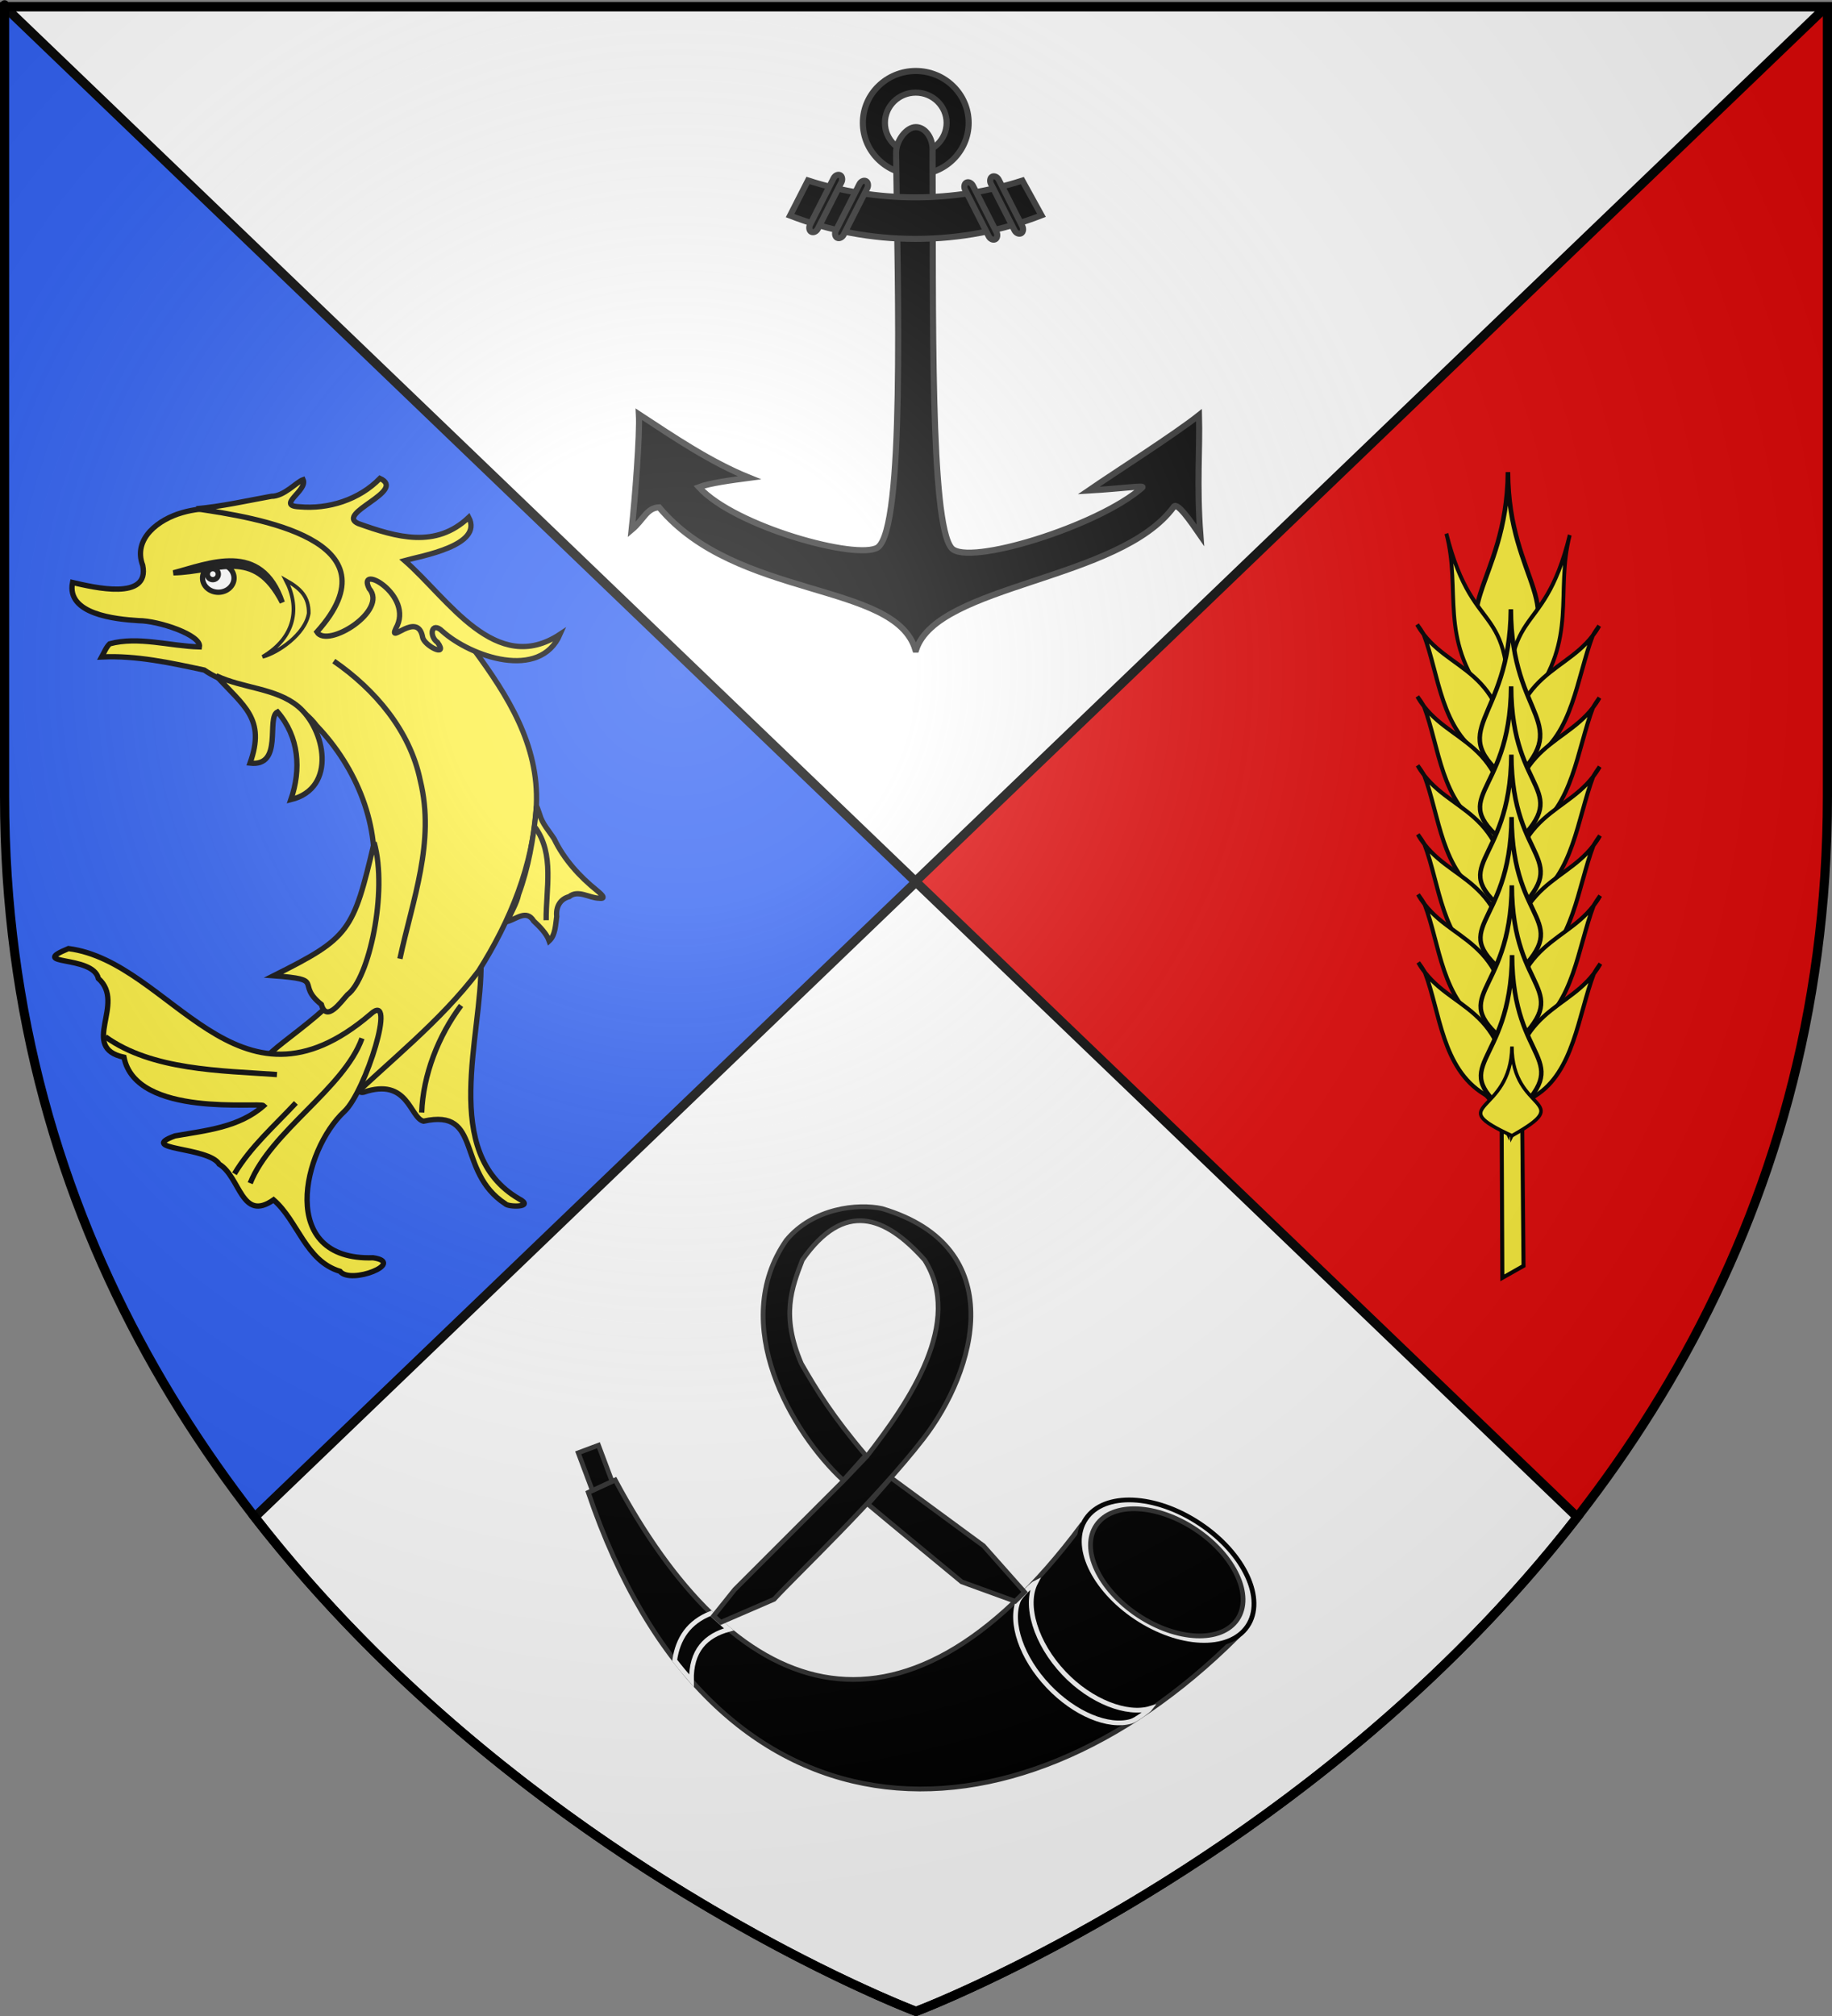
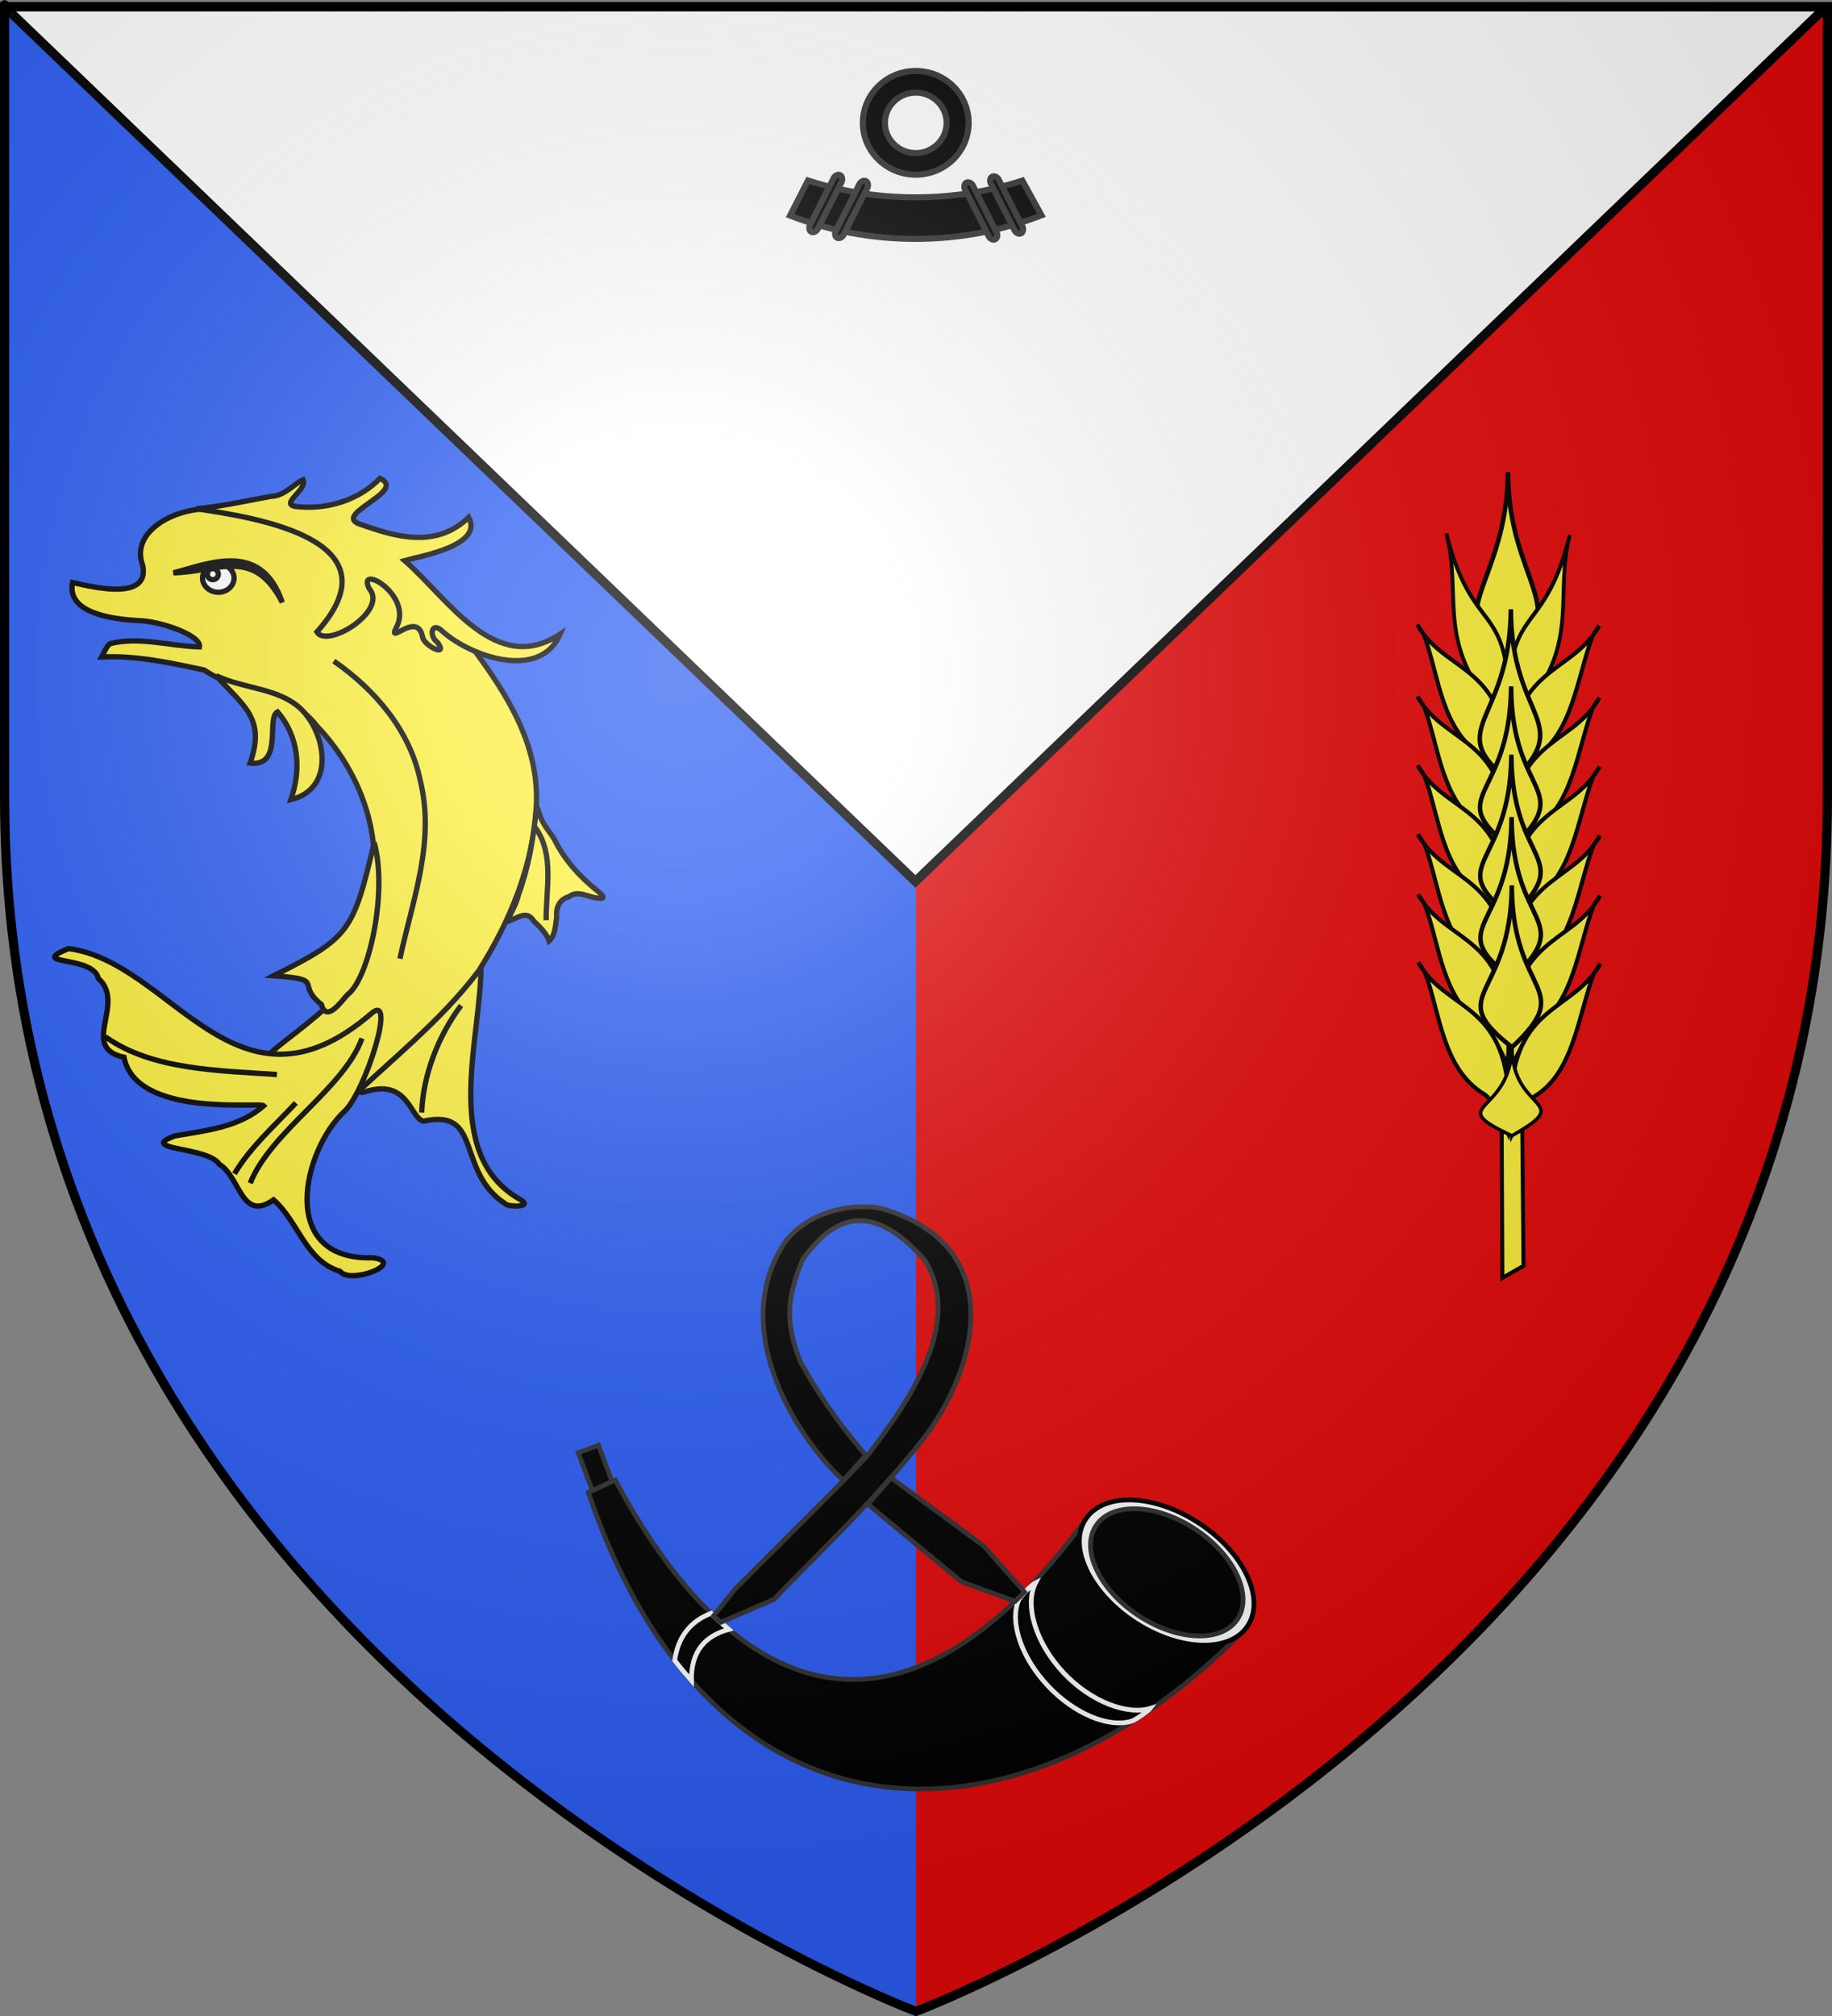
<svg xmlns="http://www.w3.org/2000/svg" xmlns:ns1="http://sodipodi.sourceforge.net/DTD/sodipodi-0.dtd" xmlns:ns2="http://www.inkscape.org/namespaces/inkscape" xmlns:xlink="http://www.w3.org/1999/xlink" height="660" width="600" version="1.0" id="svg2" ns1:version="0.32" ns2:version="0.46" ns1:docname="blason_ville_fr_Chailly-en-Gâtinais_(Loiret).svg" ns1:docbase="E:\Mes documents\Mes images\Héraldique\Réalisations\Communes européennes\France\41 - Loir-et-Cher" ns2:export-filename="/Users/olivier/Desktop/Blason Rouge/Blason_Vide_3D.png" ns2:export-xdpi="144" ns2:export-ydpi="144" ns2:output_extension="org.inkscape.output.svg.inkscape">
  <rect width="100%" height="100%" fill="#808080" stroke="none" />
  <ns1:namedview ns2:window-height="975" ns2:window-width="1280" ns2:pageshadow="2" ns2:pageopacity="0.0" guidetolerance="10.0" gridtolerance="10.0" objecttolerance="10.0" borderopacity="1.0" bordercolor="#666666" pagecolor="#ffffff" id="base" showgrid="false" height="660px" ns2:zoom="1.1590904" ns2:cx="300.00013" ns2:cy="330.00014" ns2:window-x="-4" ns2:window-y="-4" ns2:current-layer="layer3" ns2:object-nodes="true" ns2:snap-global="false" />
  <desc id="desc4">Flag of Canton of Valais (Wallis)</desc>
  <defs id="defs6">
    <linearGradient id="linearGradient2893">
      <stop style="stop-color:white;stop-opacity:0.314;" offset="0" id="stop2895" />
      <stop id="stop2897" offset="0.19" style="stop-color:white;stop-opacity:0.251;" />
      <stop style="stop-color:#6b6b6b;stop-opacity:0.125;" offset="0.6" id="stop2901" />
      <stop style="stop-color:black;stop-opacity:0.125;" offset="1" id="stop2899" />
    </linearGradient>
    <radialGradient ns2:collect="always" xlink:href="#linearGradient2893" id="radialGradient3163" gradientUnits="userSpaceOnUse" gradientTransform="matrix(1.353,0,0,1.349,-77.629,-85.747)" cx="221.445" cy="226.331" fx="221.445" fy="226.331" r="300" />
    <g id="s">
      <g id="c">
        <path id="t" d="M 0,0 L 0,1 L 0.5,1 L 0,0 z " transform="matrix(0.951,0.309,-0.309,0.951,0,-1)" />
        <use xlink:href="#t" transform="scale(-1,1)" id="use2144" x="0" y="0" width="810" height="540" />
      </g>
      <g id="a">
        <use xlink:href="#c" transform="matrix(0.309,0.951,-0.951,0.309,0,0)" id="use2147" x="0" y="0" width="810" height="540" />
        <use xlink:href="#c" transform="matrix(-0.809,0.588,-0.588,-0.809,0,0)" id="use2149" x="0" y="0" width="810" height="540" />
      </g>
      <use xlink:href="#a" transform="scale(-1,1)" id="use2151" x="0" y="0" width="810" height="540" />
    </g>
    <g id="f">
      <rect width="100" height="60" x="-50" y="-30" style="fill:#28166f" id="rect1964" />
      <g transform="translate(0,-20)" style="fill:#ffffff" id="g1966">
        <path d="M -1.212,27.818 C -1.212,22.175 -2.091,20.471 -4.542,13.98 C -5.709,10.888 -5.024,7.103 -2.858,3.601 C -2.082,2.346 -1.114,1.214 0,0 C 1.114,1.214 2.082,2.346 2.858,3.601 C 5.024,7.103 5.709,10.888 4.542,13.98 C 2.091,20.471 1.212,22.175 1.212,27.818 L -1.212,27.818 z" id="path1968" />
        <path d="M 2.922,27.672 C 2.922,21.721 5.239,17.829 8.501,16.66 C 9.949,16.141 11.808,16.387 13.519,18.107 C 15.638,20.236 16.255,26.1 10.036,27.228 C 10.694,26.272 10.655,24.147 9.322,23.441 C 8.331,22.916 7.209,23.188 6.646,23.564 C 5.822,24.116 4.917,25.67 4.967,27.672 L 2.922,27.672 z" id="rwi" />
        <path d="M 1.777,30.183 C 1.79,32.191 2.795,33.518 4.516,34.257 C 4.295,34.955 3.257,36.378 1.831,36.281 C 1.55,37.787 1.282,38.632 0,40 C -1.282,38.632 -1.55,37.787 -1.831,36.281 C -3.257,36.378 -4.295,34.955 -4.516,34.257 C -2.795,33.518 -1.79,32.191 -1.777,30.183 L 1.777,30.183 z" id="path1971" />
        <use transform="scale(-1,1)" id="use1973" x="0" y="0" width="800" height="400" xlink:href="#rwi" />
        <rect width="15.846" height="3.218" x="-7.923" y="27.331" id="rect1975" />
      </g>
    </g>
    <g id="s-4">
      <g id="c-6">
        <path id="t-0" d="M 0,0 L 0,1 L 0.5,1 L 0,0 z" transform="matrix(0.951,0.309,-0.309,0.951,0,-1)" />
        <use xlink:href="#t-0" transform="scale(-1,1)" id="use2144-7" x="0" y="0" width="810" height="540" />
      </g>
      <g id="a-1">
        <use xlink:href="#c-6" transform="matrix(0.309,0.951,-0.951,0.309,0,0)" id="use2147-7" x="0" y="0" width="810" height="540" />
        <use xlink:href="#c-6" transform="matrix(-0.809,0.588,-0.588,-0.809,0,0)" id="use2149-7" x="0" y="0" width="810" height="540" />
      </g>
      <use xlink:href="#a-1" transform="scale(-1,1)" id="use2151-7" x="0" y="0" width="810" height="540" />
    </g>
  </defs>
  <g ns2:groupmode="layer" id="layer3" ns2:label="Fond écu" style="display:inline">
    <path style="fill:#2b5df2;fill-opacity:1;fill-rule:evenodd;stroke:none;stroke-width:1px;stroke-linecap:butt;stroke-linejoin:miter;stroke-opacity:1" d="M 1.5,2.188 L 1.5,260.719 C 1.5,546.17 300,658.5 300,658.5 L 300,2.188 L 1.5,2.188 z" id="path2855" />
    <path id="path4288" d="M 598.5,2.188 L 598.5,260.719 C 598.5,546.17 300,658.5 300,658.5 L 300,2.188 L 598.5,2.188 z" style="fill:#e20909;fill-opacity:1;fill-rule:evenodd;stroke:none;stroke-width:1px;stroke-linecap:butt;stroke-linejoin:miter;stroke-opacity:1" />
-     <path style="fill:#ffffff;fill-opacity:1;fill-rule:evenodd;stroke:#000000;stroke-width:3;stroke-linecap:butt;stroke-linejoin:miter;stroke-opacity:1;stroke-miterlimit:4;stroke-dasharray:none" d="M 300,288.75 L 83.438,496.656 C 171.806,610.25 300,658.5 300,658.5 C 300,658.5 428.194,610.25 516.562,496.656 L 300,288.75 z" id="path6719" ns1:nodetypes="ccccc" />
    <path style="fill:#ffffff;fill-opacity:1;fill-rule:evenodd;stroke:#000000;stroke-width:3;stroke-linecap:butt;stroke-linejoin:miter;stroke-opacity:1;stroke-miterlimit:4;stroke-dasharray:none" d="M 1.5,2.188 L 299.812,288.562 L 598.125,2.188 L 300,2.188 L 1.5,2.188 z M 598.125,2.188 L 598.5,2.594 L 598.5,2.188 L 598.125,2.188 z" id="path6733" />
  </g>
  <g ns2:groupmode="layer" id="layer4" ns2:label="Meubles">
    <g style="display:inline" transform="translate(-236.917,-39.449)" id="g4254" ns2:label="Calque 1">
      <path ns1:nodetypes="ccccccc" id="path2325" d="M 406.933,431.947 C 380.927,416.844 394.908,378.385 394.45,354.465 C 390.959,359.952 386.549,364.75 381.845,369.207 C 380.437,371.709 348.12,398.288 355.97,397.037 C 370.63,392.053 371.095,405.382 375.61,406.509 C 395.115,402.171 386.152,422.924 402.388,433.526 C 403.246,434.698 412.296,434.758 406.933,431.947 z" style="fill:#fcef3c;fill-opacity:1;stroke:#000000;stroke-width:1.736" />
      <path ns1:nodetypes="cccccccccccccccccc" id="path2333" d="M 270.219,254.526 C 281.576,253.987 292.768,256.458 303.804,258.811 C 315.236,266.645 331.75,265.254 340.633,277.073 C 353.704,290.737 361.721,310.039 358.931,329.094 C 357.712,339.127 354.888,348.922 351.837,358.496 C 348.617,369.84 318.907,386.051 324.591,387.045 C 348.738,384.785 372.42,362.774 349.473,397.851 C 347.133,401.924 343.752,407.628 349.268,401.483 C 364.251,386.986 381.055,374.027 393.676,357.322 C 404.01,340.984 411.621,322.567 412.589,303.077 C 413.459,283.35 403.239,267.211 392.071,252.046 C 373.739,231.463 325.949,198.674 296.552,207.293 C 289.079,209.402 280.31,215.694 283.659,224.545 C 286.014,236.196 267.723,231.76 260.664,230.146 C 258.616,240.548 274.691,242.166 282.299,242.641 C 288.807,242.645 302.975,247.362 302.236,251.233 C 292.53,250.977 282.193,247.675 272.832,250.226 C 271.615,251.42 271.035,253.069 270.219,254.526 z" style="fill:#fcef3c;fill-opacity:1;stroke:#000000;stroke-width:1.736" />
      <path id="path2291" d="" style="fill:#ffffff;stroke:#000000" />
      <path id="path2293" d="" style="fill:#ffffff;stroke:#000000" />
      <path id="path2295" d="" style="fill:#ffffff;stroke:#000000" />
      <path id="path2297" d="" style="fill:#ffffff;stroke:#000000" />
      <path id="path2299" d="" style="fill:#ffffff;stroke:#000000" />
      <path id="path2301" d="" style="fill:#ffffff;stroke:#000000" />
      <path id="path2305" d="" style="fill:#ffffff;stroke:#000000" />
      <path id="path2307" d="" style="fill:#ffffff;stroke:#000000" />
      <path id="path2309" d="" style="fill:#ffffff;stroke:#000000" />
      <path ns1:nodetypes="cscccccccccc" id="path2323" d="M 359.102,451.219 C 327.613,452.256 336.092,415.948 349.721,403.294 C 356.588,396.918 367.197,363.253 358.245,371.499 C 314.283,409.044 293.049,354.317 259.346,349.996 C 245.611,355.656 267.363,351.991 269.136,359.784 C 278.368,367.984 262.746,382.397 277.521,385.571 C 281.433,405.524 322.03,400.15 323.284,401.437 C 315.172,408.579 304.35,409.536 294.207,411.327 C 281.475,415.973 305.194,414.825 308.693,420.566 C 315.674,424.747 315.927,439.675 326.526,432.255 C 334.566,439.245 336.962,452.268 348.278,455.653 C 351.766,460.116 369.979,452.812 359.102,451.219 z" style="fill:#fcef3c;fill-opacity:1;stroke:#000000;stroke-width:1.736" />
      <path id="path2327" d="M 432.428,330.983 C 426.69,326.365 421.63,320.777 418.415,314.1 C 416.742,311.475 414.533,309.18 413.672,306.095 C 413.1,304.633 412.489,301.832 412.492,304.919 C 411.581,314.176 410.001,323.427 406.778,332.184 C 406.122,335.349 404.135,338.331 403.113,341.132 C 406.165,340.239 409.382,337.159 411.697,340.959 C 413.748,342.87 415.943,345.112 416.775,347.484 C 418.836,345.605 418.857,342.16 419.253,339.488 C 418.933,336.478 420.262,333.796 423.324,333 C 426.258,330.61 429.857,333.449 433.125,333.504 C 436.107,333.911 433.127,331.585 432.428,330.983 z" style="fill:#fcef3c;fill-opacity:1;stroke:#000000;stroke-width:1.736" />
      <path ns1:nodetypes="ccccc" id="polygon2329" d="M 342.17,368.294 C 343.839,374.388 348.626,367.342 350.73,365.083 C 357.744,359.956 363.967,331.5 359.47,315.279 C 352.567,344.585 351.416,346.415 326.528,358.89 C 344.038,360.176 333.431,361.317 342.17,368.294 z" style="fill:#fcef3c;fill-opacity:1;stroke:#000000;stroke-width:1.736" />
      <path ns1:nodetypes="cccccs" id="path2331" d="M 334.531,270.707 C 327.248,264.679 316.404,264.814 307.716,260.665 C 316.68,270.625 324.045,274.644 318.809,289.286 C 329.848,290.516 323.993,274.409 327.815,272.511 C 334.899,280.758 335.608,291.311 332.178,301.243 C 347.453,297.52 343.375,278.028 334.531,270.707 z" style="fill:#fcef3c;fill-opacity:1;stroke:#000000;stroke-width:1.736" />
      <path id="path2335" d="" style="fill:none;stroke:#000000;stroke-width:1.736" />
      <path id="path2337" d="" style="fill:none;stroke:#000000;stroke-width:1.736" />
      <path ns1:nodetypes="cccccccccccccccc" id="path2339" d="M 301.222,206.006 C 309.493,205.265 317.621,203.409 325.779,201.93 C 329.984,201.96 333.945,197.286 336.189,196.486 C 337.811,200.007 327.22,204.997 334.906,205.357 C 344.494,206.249 354.591,203.033 361.362,196.067 C 370.371,200.229 346.474,207.513 354.269,210.854 C 366.888,215.374 379.602,219.067 390.439,208.823 C 395.325,218.107 374.624,221.504 369.433,222.971 C 383.704,235.4 399.236,261.034 420.367,247.069 C 413.73,262.349 391.12,254.456 381.792,246.1 C 378.204,242.634 377.276,247.718 380.231,249.776 C 383.896,254.911 375.764,250.83 375.321,248.026 C 373.68,239.296 363.947,250.696 366.567,245.165 C 372.744,234.402 353.542,223.564 357.831,232.146 C 364.19,239.384 344.104,251.882 340.699,246.353 C 367.904,216.067 320.76,208.928 301.222,206.006 z" style="fill:#fcef3c;fill-opacity:1;stroke:#000000;stroke-width:1.736" />
      <path ns1:nodetypes="ccc" id="path2349" d="M 346.24,255.88 C 359.69,265.163 371.238,278.669 374.567,295.022 C 379.51,315.14 372.025,334.022 367.897,353.324" style="fill:none;stroke:#000000;stroke-width:1.736" />
      <path ns1:nodetypes="cc" id="path2367" d="M 412.178,310.3 C 418.596,319.127 415.697,330.476 415.786,340.718" style="fill:none;stroke:#000000;stroke-width:1.736" />
      <path ns1:nodetypes="cc" id="path2369" d="M 271.431,378.868 C 286.692,389.87 309.262,389.93 327.626,391.241" style="fill:none;stroke:#000000;stroke-width:1.736" />
      <path id="path2371" d="M 313.708,423.72 C 318.994,414.859 326.864,408.01 333.814,400.521" style="fill:none;stroke:#000000;stroke-width:1.736" />
      <path ns1:nodetypes="cc" id="path2373" d="M 318.861,426.815 C 325.596,409.821 349.601,395.797 355.467,379.385" style="fill:none;stroke:#000000;stroke-width:1.736" />
      <path ns1:nodetypes="cc" id="path2375" d="M 375.026,403.679 C 375.469,391.355 380.482,378.533 387.916,368.622" style="fill:none;stroke:#000000;stroke-width:1.736" />
-       <path ns1:nodetypes="cccc" id="path6368" d="M 330.521,229.392 C 335.171,238.275 333.75,248.066 322.907,254.477 C 327.798,253.26 336.943,247.123 338.031,240.189 C 338.064,234.838 335.428,232.147 330.521,229.392 z" style="fill:#fcef3c;fill-opacity:1;fill-rule:evenodd;stroke:#000000;stroke-width:1.213px;stroke-linecap:butt;stroke-linejoin:miter;stroke-opacity:1" />
      <g id="g8308">
        <ellipse rx="2.97" cy="478.45" ry="2.672" cx="471.716" ns1:cy="478.45001" ns1:cx="471.716" style="fill:#ffffff;fill-opacity:1;stroke:#000000" id="ellipse2343" transform="matrix(1.736,0,0,1.736,-510.482,-601.884)" ns1:rx="2.97" ns1:ry="2.6719999" />
        <circle cy="477.708" transform="matrix(1.736,0,0,1.736,-510.482,-601.884)" r="1.039" cx="470.677" ns1:cy="477.70801" ns1:cx="470.677" style="fill:#ffffff;fill-opacity:1;stroke:#000000" id="circle2345" ns1:rx="1.039" ns1:ry="1.039" />
        <path style="fill:#000000;fill-opacity:1;stroke:#000000;stroke-width:1.736" d="M 293.716,226.987 C 305.122,224.046 322.512,216.305 329.366,236.674 C 319.985,218.348 308.387,226.679 293.716,226.987 z" id="polygon2341" ns1:nodetypes="ccc" />
      </g>
    </g>
    <g style="display:inline" id="g6570" transform="matrix(-0.518,0,0,0.518,414.052,391.649)">
      <g id="g13490" transform="translate(-137.024,-167.24)">
        <path id="path6357" style="opacity:1;fill:#000000;fill-opacity:1;fill-rule:evenodd;stroke:#313131;stroke-width:3;stroke-linecap:butt;stroke-linejoin:miter;stroke-miterlimit:4;stroke-dasharray:none;stroke-opacity:1" d="M 252.738,375.338 C 368.681,530.467 473.638,484.516 547.381,346.529 L 564.405,354.386 C 486.367,585.006 296.249,587.097 154.524,446.053 L 252.738,375.338 z" />
        <path id="path1900" style="opacity:1;fill:#ffffff;fill-opacity:1;fill-rule:evenodd;stroke:#000000;stroke-width:3.049;stroke-linejoin:miter;stroke-miterlimit:4;stroke-dasharray:none;stroke-opacity:1" transform="matrix(0.821,-0.546,0.552,0.813,-171.439,185.081)" d="M 247.5,394.981 C 247.506,415.958 219.655,432.964 185.298,432.964 C 150.94,432.964 123.089,415.958 123.095,394.981 C 123.089,374.005 150.94,356.998 185.298,356.998 C 219.655,356.998 247.506,374.005 247.5,394.981 z" />
        <path id="path4561" style="opacity:1;fill:#000000;fill-opacity:1;fill-rule:evenodd;stroke:#313131;stroke-width:3.485;stroke-linejoin:miter;stroke-miterlimit:4;stroke-dasharray:none;stroke-opacity:1" transform="matrix(0.717,-0.478,0.482,0.712,-124.598,212.248)" d="M 247.5,394.981 C 247.506,415.958 219.655,432.964 185.298,432.964 C 150.94,432.964 123.089,415.958 123.095,394.981 C 123.089,374.005 150.94,356.998 185.298,356.998 C 219.655,356.998 247.506,374.005 247.5,394.981 z" />
        <path id="path2789" style="opacity:1;fill:#000000;fill-opacity:1;fill-rule:evenodd;stroke:#ffffff;stroke-width:3;stroke-linecap:butt;stroke-linejoin:miter;stroke-miterlimit:4;stroke-dasharray:none;stroke-opacity:1" d="M 281.53,411.378 C 288.802,425.493 281.606,449.749 263.562,468.75 C 246.575,486.639 223.719,495.293 209.052,490.874 C 209.808,491.92 217.865,498.071 221.161,499.032 C 235.528,503.224 256.952,494.365 273.531,476.906 C 290.454,459.085 298.079,436.635 292.419,422.648 C 291.262,419.789 283.532,412.307 281.53,411.378 z" />
        <path id="path8141" style="opacity:1;fill:#000000;fill-opacity:1;fill-rule:evenodd;stroke:#ffffff;stroke-width:3;stroke-linecap:butt;stroke-linejoin:miter;stroke-miterlimit:4;stroke-dasharray:none;stroke-opacity:1" d="M 486.812,430.781 C 483.098,434.385 479.337,437.766 475.531,440.938 C 490.195,444.968 499.489,454.348 499.188,473.344 C 502.786,469.263 506.328,464.997 509.781,460.531 C 507.777,446.778 500.94,436.308 486.812,430.781 z" />
        <path id="path9034" style="opacity:1;fill:#000000;fill-opacity:1;fill-rule:evenodd;stroke:#313131;stroke-width:3;stroke-linecap:butt;stroke-linejoin:miter;stroke-miterlimit:4;stroke-dasharray:none;stroke-opacity:1" d="M 378.656,175 C 296.985,199.265 319.264,277.455 352.594,320.469 C 382.453,359.003 433.22,406.946 446.969,421.938 L 480.656,436.5 C 482.156,435.158 483.64,433.785 485.125,432.375 L 471.781,415.719 L 402.812,346.781 L 388.312,331.592 C 361.005,296.464 327.023,246.589 351.781,207.438 C 376.774,179.393 402.588,169.735 429.031,207.438 C 435.813,225.11 442.677,242.703 429.719,272.938 C 420.046,289.885 409.519,306.725 389,330.904 L 403.157,346.781 C 435.722,316.714 476.041,247.914 439.203,195 C 422.189,174.489 393.838,171.659 378.656,175 z M 373,345.156 L 314.531,388.125 L 288.594,417.344 C 290.571,419.339 292.531,421.307 294.5,423.188 L 328.312,410.906 C 341.16,400.236 374.715,372.673 387.562,361.844 L 373,345.156 z" />
        <path id="rect11697" style="opacity:1;fill:#000000;fill-opacity:1;fill-rule:evenodd;stroke:#313131;stroke-width:3;stroke-linejoin:miter;stroke-miterlimit:4;stroke-dasharray:none;stroke-opacity:1" d="M 557.969,324.562 L 549.375,347.438 L 561.812,353.188 L 570.75,329.344 L 557.969,324.562 z" />
      </g>
    </g>
    <g style="display:inline" id="g6464" transform="translate(-651.18,1.225)">
      <path id="path9478" d="M 951.099,22.012 C 941.538,22.012 933.778,29.618 933.778,38.989 C 933.778,48.361 941.538,55.967 951.099,55.967 C 960.66,55.967 968.42,48.361 968.42,38.989 C 968.42,29.618 960.66,22.012 951.099,22.012 z M 951.099,29.091 C 956.676,29.091 961.21,33.523 961.21,38.989 C 961.21,44.456 956.676,48.9 951.099,48.9 C 945.522,48.9 941,44.456 941,38.989 C 941,33.523 945.522,29.091 951.099,29.091 z" style="fill:#000000;fill-opacity:1;fill-rule:evenodd;stroke:#313131;stroke-width:2;stroke-miterlimit:4;stroke-dasharray:none;stroke-opacity:1" />
-       <path ns1:nodetypes="ccccccccccscccsscssc" id="path11290" d="M 951.111,40.394 C 948.07,40.394 944.658,44.725 944.653,48.839 C 945.232,94.606 947.504,171.615 938.645,177.995 C 932.06,182.231 891.889,171.279 880.071,158.264 C 883.557,156.923 890.873,155.952 896.616,155.193 C 883.866,150.045 872.19,142.107 860.424,134.401 C 860.782,141.055 859.122,162.4 858.05,172.221 C 861.978,168.932 862.931,165.056 867.043,164.861 C 892.362,195.135 944.285,189.077 950.968,211.434 L 951.23,211.434 C 958.332,189.959 1017.944,188.894 1035.623,164.655 C 1036.754,163.104 1041.033,169.288 1044.315,174.031 C 1043.073,157.291 1044.176,146.039 1043.865,134.679 C 1036.176,140.823 1016.001,153.667 1007.733,159.364 C 1019.555,158.651 1026.233,157.565 1025.289,158.394 C 1010.801,171.121 968.063,184.24 962.835,178.214 C 955.726,170.017 956.867,100.034 956.602,48.619 C 956.605,48.584 956.6,48.549 956.602,48.514 C 956.616,48.297 956.626,48.08 956.626,47.859 C 956.626,43.739 954.155,40.394 951.111,40.394 z" style="fill:#000000;fill-opacity:1;fill-rule:evenodd;stroke:#313131;stroke-width:2;stroke-miterlimit:4;stroke-dasharray:none;stroke-opacity:1" />
      <g transform="matrix(0.382,0,0,0.374,616.717,-35.521)" id="g12214" style="fill:#000000;fill-opacity:1;stroke:#313131;stroke-width:5.288;stroke-miterlimit:4;stroke-dasharray:none;stroke-opacity:1">
        <path style="opacity:1;fill:#000000;fill-opacity:1;fill-rule:evenodd;stroke:#313131;stroke-width:5.288;stroke-miterlimit:4;stroke-dasharray:none;stroke-opacity:1;display:inline" d="M 782.969,249.656 L 767.594,280.438 C 800.868,293.577 837.103,300.812 875.031,300.812 C 913.208,300.812 949.673,293.491 983.125,280.188 L 966.719,249.781 C 937.874,259.289 907.047,264.438 875.031,264.438 C 842.876,264.438 811.922,259.243 782.969,249.656 z" id="path9483" />
        <rect style="opacity:1;fill:#000000;fill-opacity:1;fill-rule:evenodd;stroke:#313131;stroke-width:5.288;stroke-miterlimit:4;stroke-dasharray:none;stroke-opacity:1;display:inline" id="rect11286" width="7.557" height="55.421" x="-736.609" y="638.881" transform="matrix(-0.896,0.445,0.445,0.896,0,0)" ry="4.897" rx="5.277" />
        <rect style="opacity:1;fill:#000000;fill-opacity:1;fill-rule:evenodd;stroke:#313131;stroke-width:5.288;stroke-miterlimit:4;stroke-dasharray:none;stroke-opacity:1;display:inline" id="rect11288" width="7.557" height="55.421" x="-714.484" y="633.699" transform="matrix(-0.896,0.445,0.445,0.896,0,0)" ry="4.897" rx="5.277" />
        <rect style="opacity:1;fill:#000000;fill-opacity:1;fill-rule:evenodd;stroke:#313131;stroke-width:5.288;stroke-miterlimit:4;stroke-dasharray:none;stroke-opacity:1" id="rect10397" width="7.557" height="55.421" x="830.742" y="-141.028" transform="matrix(0.896,0.445,-0.445,0.896,0,0)" ry="4.897" rx="5.277" />
        <rect style="opacity:1;fill:#000000;fill-opacity:1;fill-rule:evenodd;stroke:#313131;stroke-width:5.288;stroke-miterlimit:4;stroke-dasharray:none;stroke-opacity:1;display:inline" id="rect11284" width="7.557" height="55.421" x="852.867" y="-146.211" transform="matrix(0.896,0.445,-0.445,0.896,0,0)" ry="4.897" rx="5.277" />
      </g>
    </g>
    <g style="display:inline" id="g5343" transform="translate(4.487,15.049)">
      <path style="fill:#fcef3c;fill-opacity:1;fill-rule:evenodd;stroke:#000000;stroke-width:1.306;stroke-linecap:butt;stroke-linejoin:miter;stroke-miterlimit:4;stroke-dasharray:none;stroke-opacity:1;display:inline" d="M 494.481,399.377 L 494.075,354.359 L 487.33,354.25 L 487.549,403.298 L 494.481,399.377 z" id="path8765" ns1:nodetypes="ccccc" />
      <path style="fill:#fcef3c;fill-opacity:1;fill-rule:evenodd;stroke:#000000;stroke-width:1.507;stroke-linecap:butt;stroke-linejoin:miter;stroke-miterlimit:4;stroke-dasharray:none;stroke-opacity:1;display:inline" d="M 489.387,139.503 C 489.096,177.101 465.816,185.757 489.491,203.593 C 511.611,183.494 489.462,176.112 489.387,139.503 z" id="path8769" ns1:nodetypes="ccc" />
      <g transform="matrix(0.416,-1.4516667e-3,1.6936015e-3,0.485,322.242,73.511)" id="g4678" style="fill:#fcef3c">
        <path ns1:nodetypes="cccc" id="path8773" d="M 449.715,179.884 C 427.603,256.462 394.788,219.389 402.276,319.836 C 410.44,315.234 413.465,295.968 419.029,291.226 C 456.031,249.635 437.946,218.967 449.715,179.884 z" style="fill:#fcef3c;fill-opacity:1;fill-rule:evenodd;stroke:#000000;stroke-width:3;stroke-linecap:butt;stroke-linejoin:miter;stroke-miterlimit:4;stroke-dasharray:none;stroke-opacity:1;display:inline" />
        <path ns1:nodetypes="cccc" id="path8789" d="M 352.578,178.647 C 374.611,255.248 407.464,218.209 399.871,318.648 C 391.712,314.037 388.707,294.768 383.148,290.021 C 346.19,248.391 364.307,217.742 352.578,178.647 z" style="fill:#fcef3c;fill-opacity:1;fill-rule:evenodd;stroke:#000000;stroke-width:3;stroke-linecap:butt;stroke-linejoin:miter;stroke-miterlimit:4;stroke-dasharray:none;stroke-opacity:1;display:inline" />
      </g>
      <path ns1:nodetypes="cccccccccccccc" ns2:tile-y0="247.90625" ns2:tile-x0="929.4375" ns2:tile-h="116.53125" ns2:tile-w="143.3437" ns2:tile-cy="306.17188" ns2:tile-cx="1001.1093" id="path8775" d="M 459.647,189.431 C 460.312,190.613 461.043,191.688 461.816,192.683 C 461.14,191.567 460.423,190.477 459.647,189.431 z M 461.816,192.683 C 466.801,205.814 467.384,224.103 481.241,232.567 C 483.57,233.76 486.695,240.637 488.966,245.292 C 492.128,204.555 472.446,206.378 461.816,192.683 z M 519.262,189.844 C 518.492,190.895 517.784,191.977 517.116,193.097 C 517.882,192.097 518.604,191.03 519.262,189.844 z M 517.116,193.097 C 506.569,206.852 486.872,205.145 490.281,245.863 C 492.525,241.195 495.609,234.306 497.93,233.101 C 510.505,225.312 511.978,206.875 517.116,193.097 z" style="fill:#fcef3c;fill-opacity:1;fill-rule:evenodd;stroke:#000000;stroke-width:1.348;stroke-linecap:butt;stroke-linejoin:miter;stroke-miterlimit:4;stroke-dasharray:none;stroke-opacity:1;display:inline" />
      <use height="660" width="600" id="use4606" transform="translate(8.2192598e-2,23.546)" xlink:href="#path8775" ns2:tiled-clone-of="#path8775" y="0" x="0" style="fill:#fcef3c" />
      <use height="660" width="600" id="use4608" transform="translate(0.161,46.123)" xlink:href="#path8775" ns2:tiled-clone-of="#path8775" y="0" x="0" style="fill:#fcef3c" />
      <use height="660" width="600" id="use4610" transform="translate(0.24,68.699)" xlink:href="#path8775" ns2:tiled-clone-of="#path8775" y="0" x="0" style="fill:#fcef3c" />
      <use height="660" width="600" id="use4612" transform="translate(0.308,88.364)" xlink:href="#path8775" ns2:tiled-clone-of="#path8775" y="0" x="0" style="fill:#fcef3c" />
      <use height="660" width="600" transform="translate(0.386,110.621)" id="use4604" xlink:href="#path8775" ns2:tiled-clone-of="#path8775" y="0" x="0" style="fill:#fcef3c" />
      <path ns1:nodetypes="ccc" id="use4618" d="M 490.336,184.413 C 490.06,222.012 467.5,223.271 490.418,241.11 C 511.829,221.014 490.413,221.023 490.336,184.413 z" style="fill:#fcef3c;fill-opacity:1;fill-rule:evenodd;stroke:#000000;stroke-width:1.482;stroke-linecap:butt;stroke-linejoin:miter;stroke-miterlimit:4;stroke-dasharray:none;stroke-opacity:1;display:inline" />
      <path ns1:nodetypes="ccc" id="use4620" d="M 490.424,209.642 C 490.148,247.24 467.575,244.803 490.494,262.642 C 511.904,242.546 490.501,246.251 490.424,209.642 z" style="fill:#fcef3c;fill-opacity:1;fill-rule:evenodd;stroke:#000000;stroke-width:1.482;stroke-linecap:butt;stroke-linejoin:miter;stroke-miterlimit:4;stroke-dasharray:none;stroke-opacity:1;display:inline" />
      <path ns1:nodetypes="ccc" id="use4622" d="M 490.502,232.006 C 490.226,269.604 467.653,267.167 490.572,285.005 C 511.982,264.91 490.579,268.615 490.502,232.006 z" style="fill:#fcef3c;fill-opacity:1;fill-rule:evenodd;stroke:#000000;stroke-width:1.482;stroke-linecap:butt;stroke-linejoin:miter;stroke-miterlimit:4;stroke-dasharray:none;stroke-opacity:1;display:inline" />
      <path ns1:nodetypes="ccc" id="use4624" d="M 490.574,252.429 C 490.297,290.027 467.724,287.59 490.643,305.429 C 512.053,285.333 490.651,289.038 490.574,252.429 z" style="fill:#fcef3c;fill-opacity:1;fill-rule:evenodd;stroke:#000000;stroke-width:1.482;stroke-linecap:butt;stroke-linejoin:miter;stroke-miterlimit:4;stroke-dasharray:none;stroke-opacity:1;display:inline" />
      <path ns1:nodetypes="ccc" id="use4626" d="M 490.652,274.792 C 490.375,312.391 467.802,309.954 490.721,327.792 C 512.131,307.697 490.729,311.402 490.652,274.792 z" style="fill:#fcef3c;fill-opacity:1;fill-rule:evenodd;stroke:#000000;stroke-width:1.482;stroke-linecap:butt;stroke-linejoin:miter;stroke-miterlimit:4;stroke-dasharray:none;stroke-opacity:1;display:inline" />
-       <path ns1:nodetypes="ccc" id="use4628" d="M 490.732,297.625 C 490.455,335.223 467.882,332.786 490.801,350.625 C 512.211,330.529 490.809,334.234 490.732,297.625 z" style="fill:#fcef3c;fill-opacity:1;fill-rule:evenodd;stroke:#000000;stroke-width:1.482;stroke-linecap:butt;stroke-linejoin:miter;stroke-miterlimit:4;stroke-dasharray:none;stroke-opacity:1;display:inline" />
      <path ns1:nodetypes="ccc" id="use4616" d="M 490.691,327.561 C 490.362,350.121 467.784,346.103 490.677,356.774 C 512.116,344.686 490.717,349.527 490.691,327.561 z" style="fill:#fcef3c;fill-opacity:1;fill-rule:evenodd;stroke:#000000;stroke-width:1.148;stroke-linecap:butt;stroke-linejoin:miter;stroke-miterlimit:4;stroke-dasharray:none;stroke-opacity:1;display:inline" />
    </g>
  </g>
  <g ns2:groupmode="layer" id="layer2" ns2:label="Reflet final" ns1:insensitive="true">
    <path ns1:nodetypes="cccccc" d="M 300,658.5 C 300,658.5 598.5,546.18 598.5,260.728 C 598.5,-24.723 598.5,2.176 598.5,2.176 L 1.5,2.176 L 1.5,260.728 C 1.5,546.18 300,658.5 300,658.5 z " style="opacity:1;fill:url(#radialGradient3163);fill-opacity:1;fill-rule:evenodd;stroke:none;stroke-width:1px;stroke-linecap:butt;stroke-linejoin:miter;stroke-opacity:1" id="path2875" ns2:export-xdpi="144" ns2:export-ydpi="144" />
  </g>
  <g ns2:groupmode="layer" id="layer1" ns2:label="Contour final" ns1:insensitive="true">
    <path ns1:nodetypes="cccccc" d="M 300,658.5 C 300,658.5 1.5,546.18 1.5,260.728 C 1.5,-24.723 1.5,2.176 1.5,2.176 L 598.5,2.176 L 598.5,260.728 C 598.5,546.18 300,658.5 300,658.5 z " style="opacity:1;fill:none;fill-opacity:1;fill-rule:evenodd;stroke:#000000;stroke-width:3;stroke-linecap:butt;stroke-linejoin:miter;stroke-miterlimit:4;stroke-dasharray:none;stroke-opacity:1" id="path1411" ns2:export-xdpi="144" ns2:export-ydpi="144" />
  </g>
</svg>